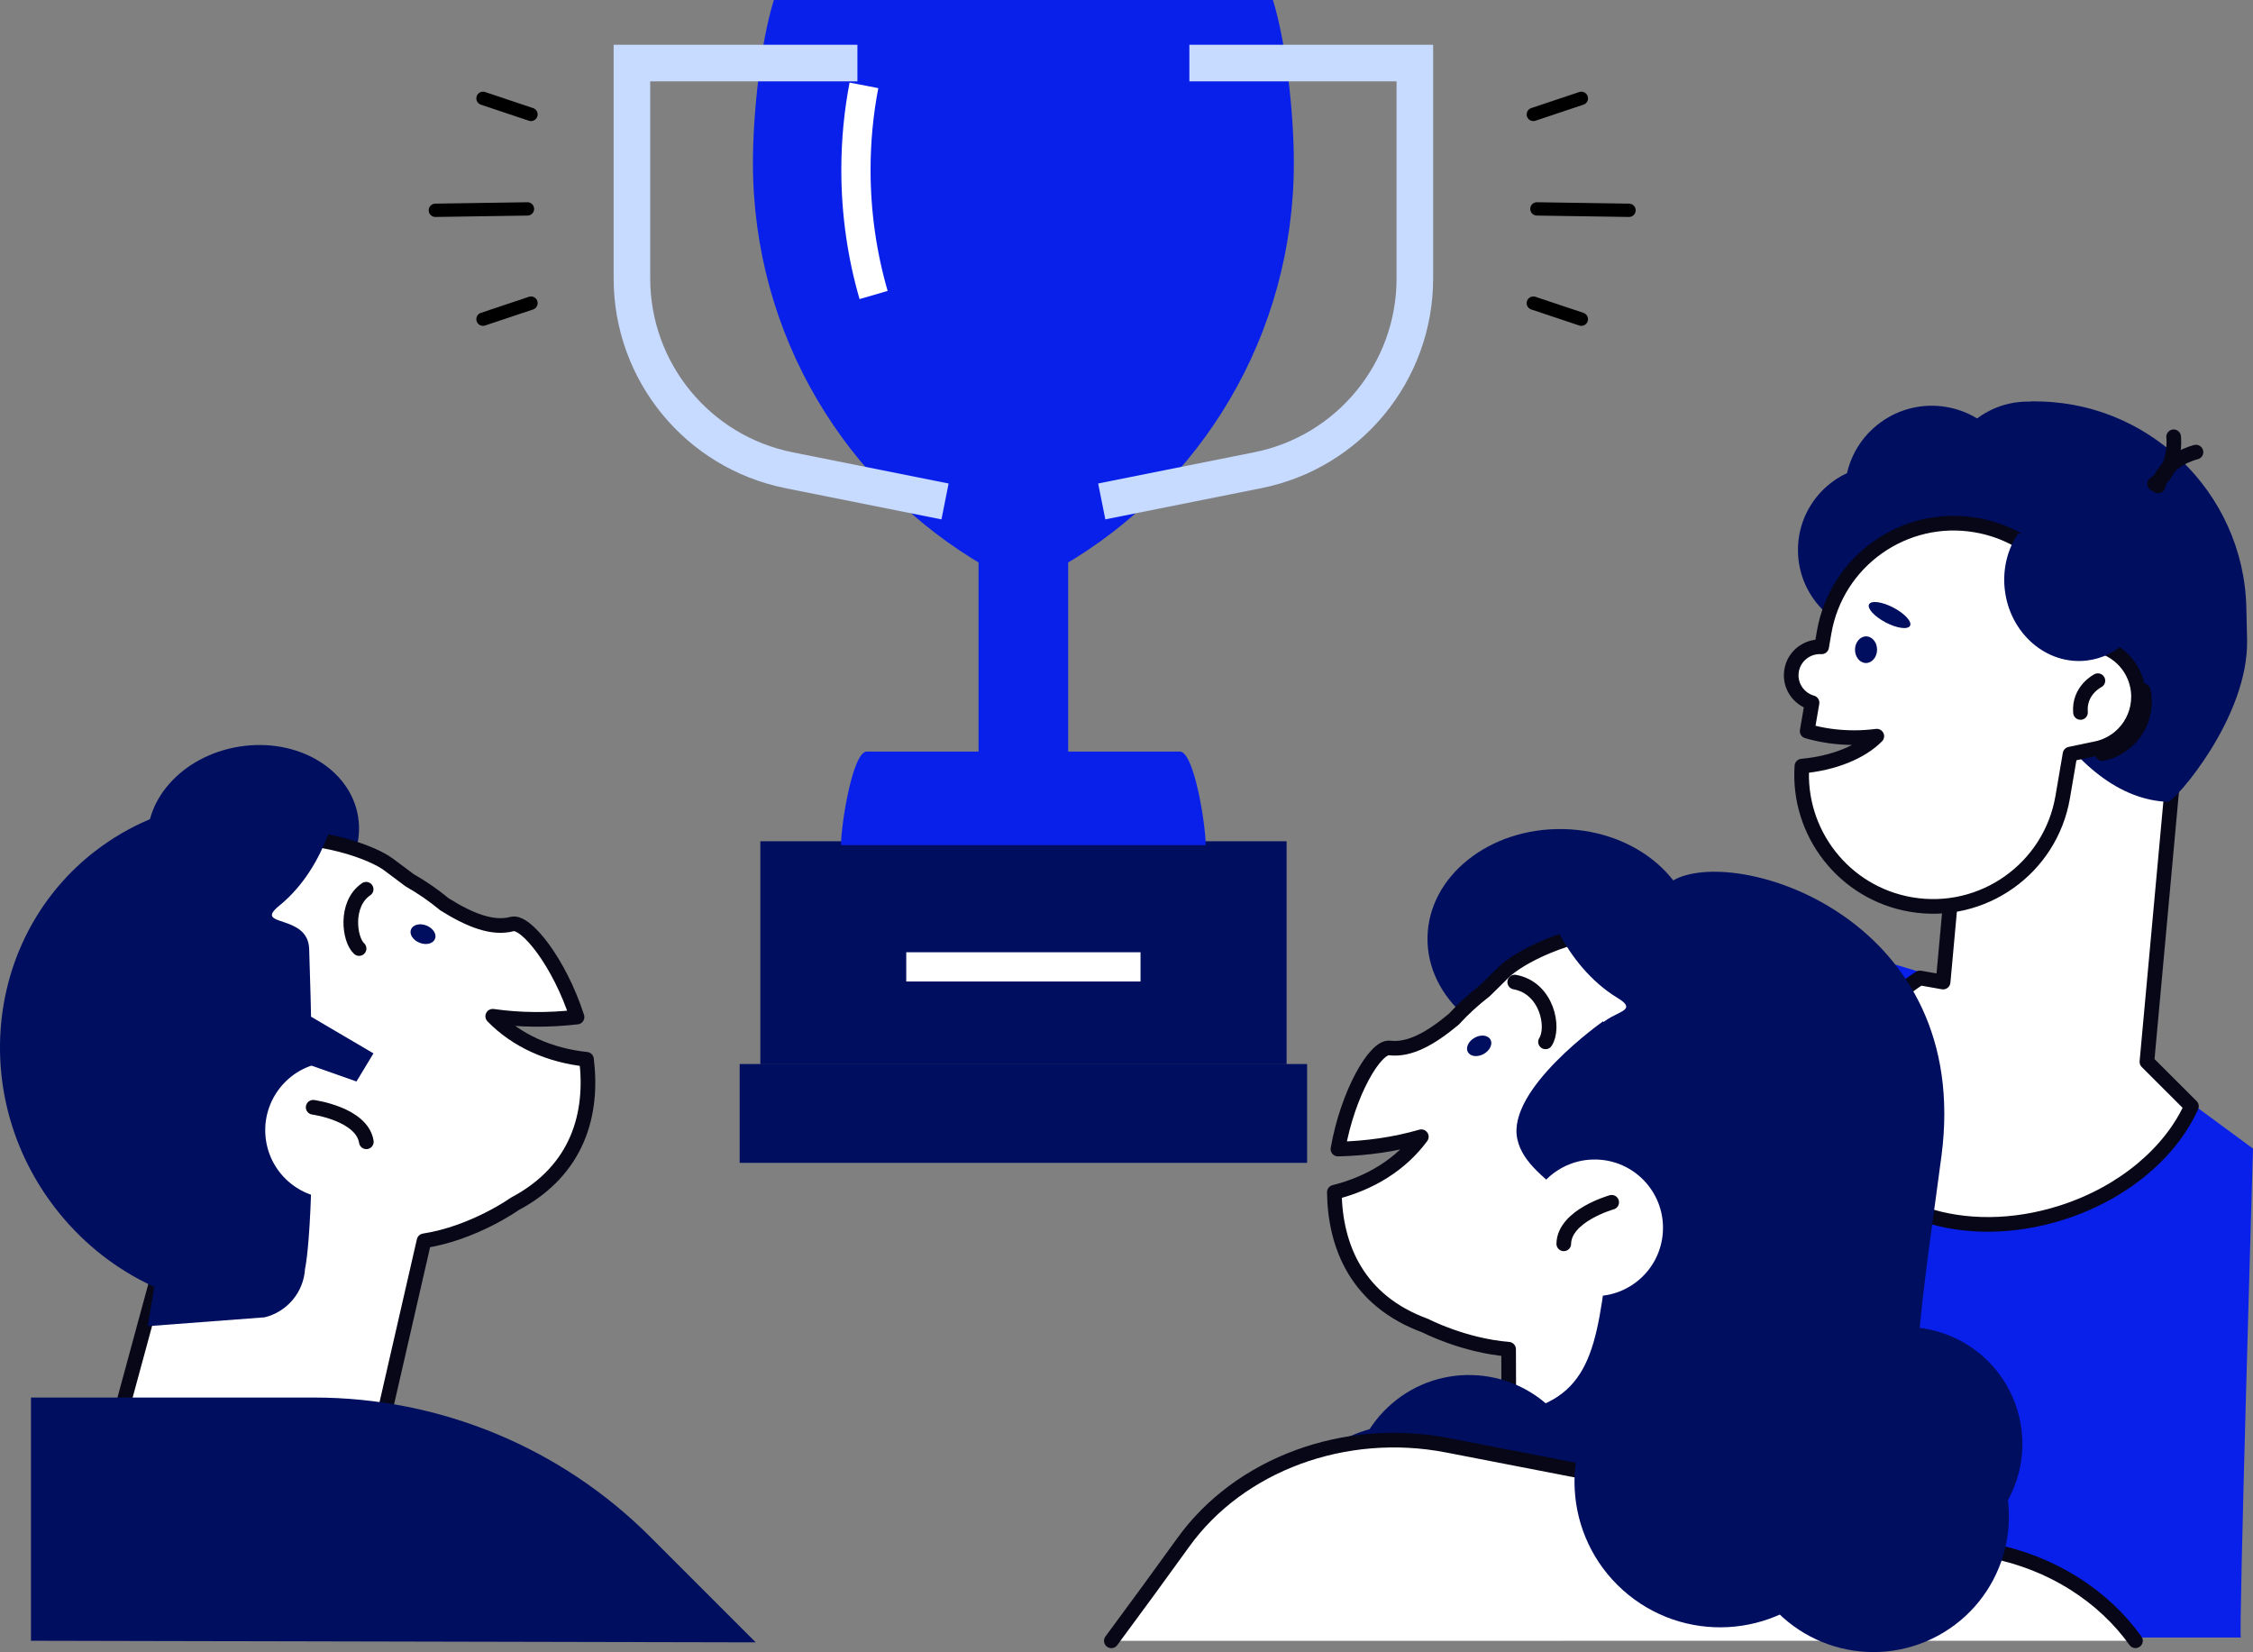
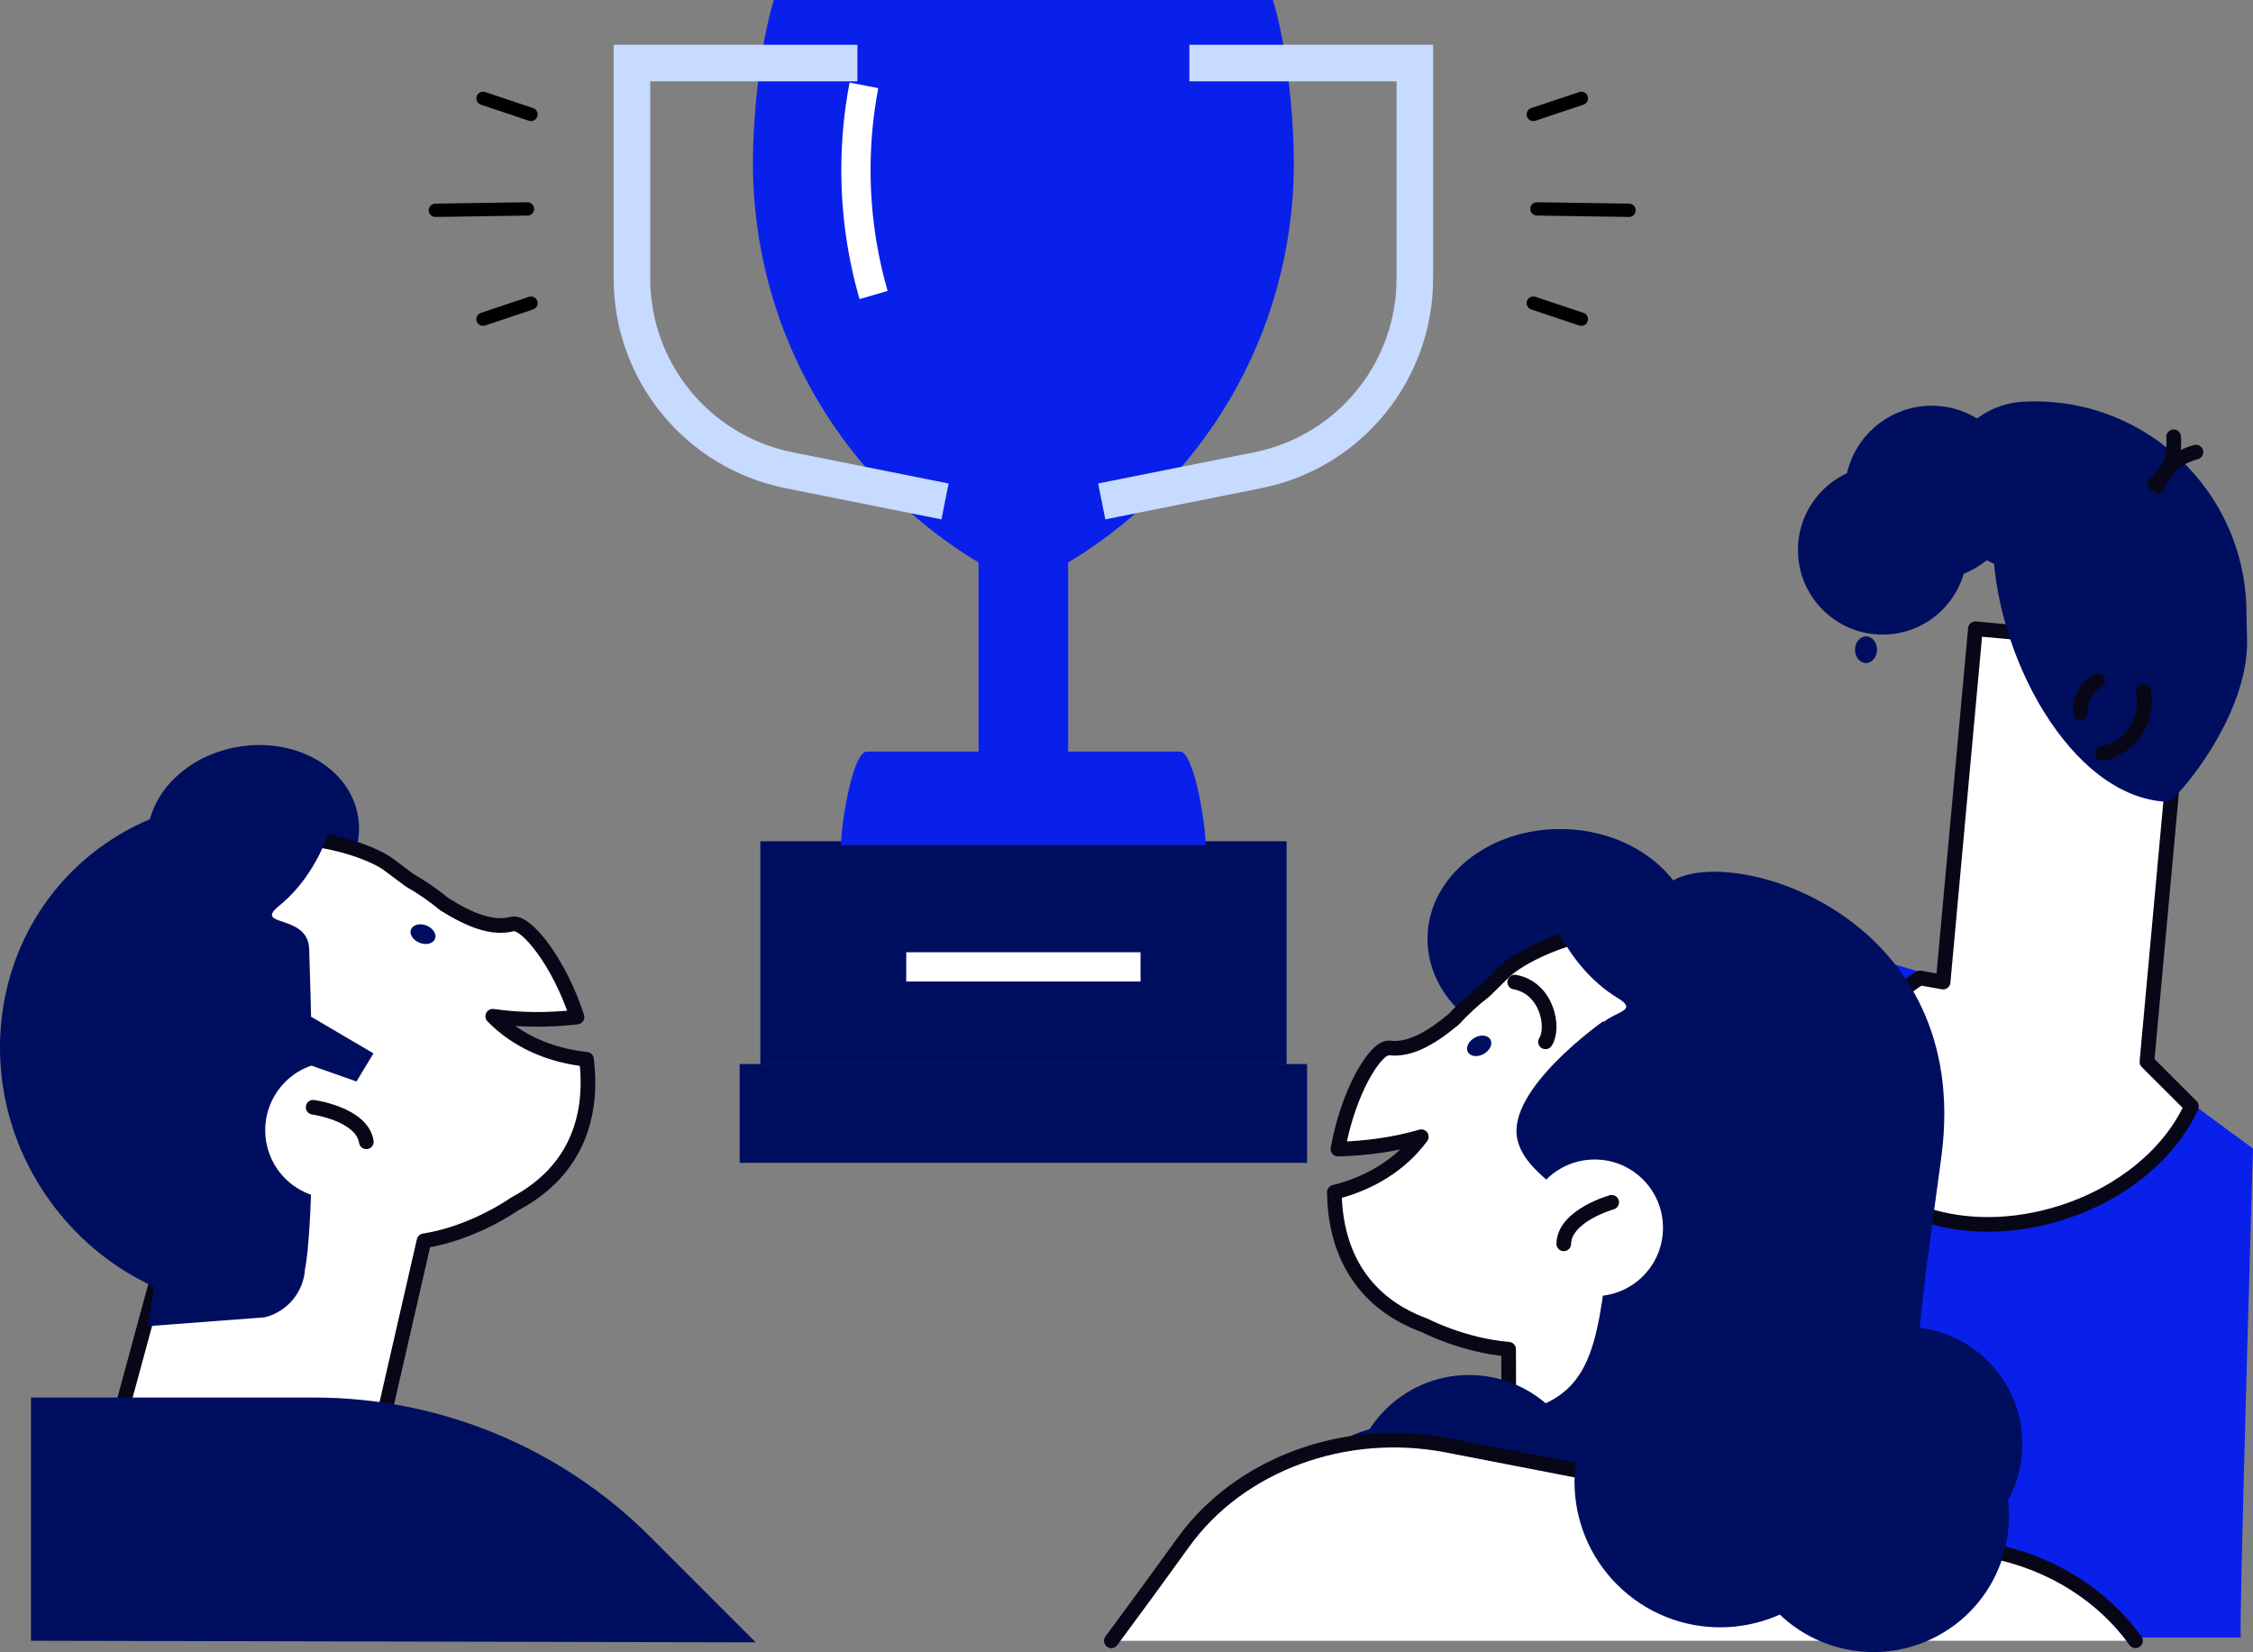
<svg xmlns="http://www.w3.org/2000/svg" id="Layer_2" data-name="Layer 2" viewBox="0 0 338.13 247.93">
  <rect x="0" y="0" width="338.13" height="247.93" fill="#808080" stroke="none" />
  <defs>
    <style>
      .cls-1 {
        fill: #0920eb;
      }

      .cls-2 {
        stroke: #c7daff;
        stroke-miterlimit: 10;
        stroke-width: 5.49px;
      }

      .cls-2, .cls-3, .cls-4, .cls-5 {
        fill: none;
      }

      .cls-3 {
        stroke: #000;
        stroke-width: 2px;
      }

      .cls-3, .cls-6, .cls-5 {
        stroke-linecap: round;
        stroke-linejoin: round;
      }

      .cls-4 {
        stroke: #fff;
        stroke-width: 4.39px;
      }

      .cls-7, .cls-6 {
        fill: #fff;
      }

      .cls-6, .cls-5 {
        stroke: #080717;
        stroke-width: 2.2px;
      }

      .cls-8 {
        fill: #000e60;
      }
    </style>
  </defs>
  <g id="Layer_1-2" data-name="Layer 1">
    <g>
      <g>
        <g>
          <rect class="cls-8" x="111.01" y="159.68" width="85.16" height="14.83" />
          <rect class="cls-8" x="114.13" y="126.28" width="78.93" height="33.4" />
          <rect class="cls-8" x="114.13" y="126.28" width="78.93" height="33.4" />
          <path class="cls-1" d="M180.95,126.82c0-3.07-1.74-14.03-3.87-14.03h-47c-2.12,0-3.86,10.95-3.86,14.03" />
-           <path class="cls-1" d="M159.39,84.96c20.79-12.03,34.79-34.6,34.79-60.51,0-7.24-1.11-17.89-3.14-24.45h-74.9c-2.04,6.57-3.14,17.22-3.14,24.45,0,25.9,14.01,48.48,34.79,60.51v27.69" />
+           <path class="cls-1" d="M159.39,84.96c20.79-12.03,34.79-34.6,34.79-60.51,0-7.24-1.11-17.89-3.14-24.45h-74.9c-2.04,6.57-3.14,17.22-3.14,24.45,0,25.9,14.01,48.48,34.79,60.51" />
          <path class="cls-4" d="M131.11,44.27c-1.73-5.96-2.65-12.27-2.65-18.79,0-4.33.41-8.57,1.2-12.67" />
          <line class="cls-4" x1="171.17" y1="145.1" x2="136.01" y2="145.1" />
          <rect class="cls-1" x="146.86" y="80.76" width="13.45" height="39.13" />
        </g>
        <g>
          <path class="cls-2" d="M178.5,9.46h33.84v32.33c0,13.99-9.87,26.04-23.59,28.78l-23.4,4.68" />
          <path class="cls-2" d="M128.68,9.46h-33.84v32.33c0,13.99,9.87,26.04,23.59,28.78l23.4,4.68" />
        </g>
      </g>
      <path class="cls-1" d="M336.3,245.74h-92.34l9.14-81.97c1.08-9.72,8.17-17.7,17.7-19.92h0c3.94-.92,8.05-.79,11.92.38l29.13,8.8,26.28,19.34s-2.19,73.73-1.82,73.36Z" />
      <g>
        <path class="cls-6" d="M322.21,159.34l5.68-62.11-31.42-2.87-4.85,53.02-3.49-.62c-9.34,6.04-14.33,15.62-11.6,24.11,3.5,10.86,18.27,15.82,32.99,11.08,9.27-2.98,16.3-9.1,19.37-15.93l-6.68-6.67Z" />
        <path class="cls-8" d="M304.73,60.25l-1.21,4.82c-.7.02-1.4.07-2.08.16-1.52,4.89-2.35,10.16-2.35,15.66,0,17.06,11.68,38.95,26.28,39.44.97,0,12.14-12.66,11.87-24.36l-.11-4.79c-.4-17.41-14.98-31.33-32.39-30.93Z" />
-         <path class="cls-8" d="M313.96,96.26c-.96-9.06-7.36-17-15.91-18.9h0c-5.33-1.18-10.45.23-14.3,3.43,2.44-.51,9.38-1.55,12.05,2.42,3.27,4.85,6.65,15,18.16,13.04Z" />
        <path class="cls-8" d="M269.84,82.83c.16,7.01,5.98,12.56,12.99,12.4,7.01-.16,12.56-5.98,12.4-12.99-.16-7.01-5.98-12.56-12.99-12.4-7.01.16-12.56,5.98-12.4,12.99Z" />
        <path class="cls-8" d="M309.88,64.07c13.77,1.43,24.72,12.66,25.55,26.73-3.05,2.13-6.79,3.42-10.85,3.52-10.56.24-19.31-7.7-19.54-17.75-.11-4.79,1.73-9.18,4.83-12.5Z" />
        <path class="cls-8" d="M291.64,73.26c.16,7.01,5.98,12.56,12.99,12.4,7.01-.16,12.56-5.98,12.4-12.99-.16-7.01-5.98-12.56-12.99-12.4-7.01.16-12.56,5.98-12.4,12.99Z" />
        <circle class="cls-8" cx="289.91" cy="73.94" r="13.06" transform="translate(11.86 184.39) rotate(-35.97)" />
        <path class="cls-5" d="M329.57,67.85s-4.67,1.04-5.69,5.07" />
        <path class="cls-5" d="M326.22,65.55s.59,4.75-2.86,7.07" />
-         <path class="cls-6" d="M320.78,102.92h0c-.8-3.79-4.17-6.37-7.9-6.31-.72-8.76-7.28-16.26-16.34-17.81h0c-10.74-1.84-20.94,5.38-22.78,16.12l-.37,2.15c-2.18-.13-4.15,1.38-4.51,3.58h0c-.36,2.18,1,4.22,3.07,4.81l-.73,4.26c2.12.62,4.51.98,7.05.98,1.17,0,2.3-.08,3.4-.22-2.33,2.36-6.43,4.06-11.24,4.49-.68,9.97,6.29,19.04,16.36,20.77,10.74,1.84,20.94-5.38,22.78-16.12l1.1-6.45,3.96-.83c4.3-.9,7.05-5.12,6.15-9.42Z" />
        <path class="cls-5" d="M315.52,113.09c4.3-.9,7.05-5.12,6.15-9.42h0" />
        <path class="cls-5" d="M314.85,102.15s-2.89,1.43-2.61,4.77" />
        <path class="cls-8" d="M278.4,97.48c-.01,1.11.72,2.01,1.63,2.02.91.01,1.67-.88,1.68-1.98.01-1.11-.72-2.01-1.63-2.02-.91-.01-1.67.88-1.68,1.98Z" />
        <path class="cls-8" d="M280.51,90.69c-.32.61.8,1.83,2.49,2.72,1.7.89,3.34,1.11,3.66.5.32-.61-.8-1.83-2.49-2.72s-3.34-1.11-3.66-.5Z" />
-         <path class="cls-8" d="M302.86,80.07c7.97.23,14.93,7.03,16.29,16.2-1.61,1.55-3.67,2.59-5.98,2.86-6.02.7-11.52-4.06-12.29-10.62-.36-3.13.42-6.1,1.98-8.43Z" />
      </g>
      <path class="cls-8" d="M254.31,141.4c-.17,9.17-9.29,16.43-20.35,16.22-11.07-.21-19.89-7.81-19.72-16.98.17-9.17,9.29-16.43,20.35-16.22,11.07.21,19.89,7.81,19.72,16.98Z" />
      <path class="cls-6" d="M273.02,155.2c-17.66-25.86-43.22-13.41-47.34-9.31-.97.96-1.9,1.89-2.82,2.78-1.71,1.32-3.27,2.75-4.68,4.29-3.48,2.9-6.63,4.67-9.64,4.31-2.13-.25-6.25,6.72-7.74,15.17,4.35-.1,8.57-.71,12.51-1.85-3.06,4.16-7.69,7-13.05,8.33.11,8.13,3.44,16.3,13.66,20.03,0,0,5.69,2.97,12.49,3.53l.12,31.71,34.11-.13,1.92-28.88c.54-.35,1.08-.71,1.6-1.09,16.02-11.49,19.63-33.12,8.87-48.89Z" />
      <circle class="cls-8" cx="220.46" cy="224.07" r="17.74" transform="translate(-93.69 213.2) rotate(-43.48)" />
      <path class="cls-8" d="M269,137.86c-11.07-6.33-24.11-6.2-34.98-.84,3.33.86,6.59,2.14,9.69,3.92,21.02,12.03,27.09,40.96,13.55,64.63-.75,1.31-1.56,2.58-2.39,3.8,11.05-1.84,21.33-8.59,27.45-19.27,10.62-18.56,4.66-41.94-13.31-52.23Z" />
      <path class="cls-8" d="M231.65,134.55s2.78,10.16,11.14,15.23c4.42,2.68-4.13,1.7-3.57,7.02,4.17,39.89,7.2,47.47,7.2,47.47.68,3.43,3.52,6.02,6.99,6.39l10.48,1.1,3.48-9.57,6.14-41.39s-20.94-31.47-41.85-26.26Z" />
      <path class="cls-5" d="M227.33,147.38c4.89.89,5.99,6.89,4.62,8.97" />
      <path class="cls-8" d="M222.67,158.17c-.93.52-1.99.39-2.37-.28-.37-.67.08-1.64,1.02-2.16.93-.52,1.99-.39,2.37.28.37.67-.08,1.64-1.02,2.16Z" />
      <path class="cls-8" d="M240.62,153.25s-14.55,10.19-12.9,17.7c1.65,7.51,14.78,9.25,13.04,22.09-1.74,12.83-4,19.1-19.59,19.6-20.8.67-25.05,4.4-25.27,16.06-.22,11.66,49.88-.87,49.88-.87,0,0,18.6-18.49-5.17-74.59Z" />
      <path class="cls-7" d="M229.08,184.07c-.11,5.66,4.39,10.34,10.06,10.44,5.66.11,10.34-4.39,10.44-10.06.11-5.66-4.4-10.34-10.06-10.44-5.66-.11-10.34,4.39-10.44,10.06Z" />
      <path class="cls-5" d="M241.88,180.43s-7.11,1.99-7.19,6.23" />
      <circle class="cls-8" cx="285.97" cy="216.67" r="17.55" transform="translate(-59.78 120.87) rotate(-21.66)" />
      <path class="cls-6" d="M320.49,246.23c-4.81-6.71-12.5-11.73-21.79-13.53l-81.49-15.81c-15.37-2.98-31.2,2.85-39.64,14.6-3.28,4.56-6.93,9.55-10.78,14.75" />
      <path class="cls-8" d="M251.49,131.92c9.96-4.9,44.46,6.23,39.9,41.44-2.27,17.51-6.81,43.85-1.6,52.92s4.62,2.68-2.39,9.72c-7.01,7.05-33.95,4.51-38.93-.97-4.98-5.48-18.05-1.2,2.01-33.43,20.06-32.23.33-48.76-1.74-49.99-2.07-1.24-11.85-12.51,2.77-19.69Z" />
      <circle class="cls-8" cx="258.16" cy="222.35" r="21.86" transform="translate(-79.73 266.13) rotate(-48.12)" />
      <path class="cls-8" d="M22.26,127.57c1.14,7.2,9.11,11.93,17.8,10.56,8.7-1.37,14.83-8.32,13.69-15.53-1.14-7.2-9.11-11.93-17.8-10.56-8.7,1.37-14.83,8.32-13.69,15.53Z" />
      <path class="cls-6" d="M88.02,158.97c-5.49-.58-10.47-2.76-14.07-6.46,4.07.58,8.32.62,12.65.12-2.63-8.16-7.67-14.51-9.74-13.96-2.94.77-6.3-.55-10.14-2.95-1.61-1.33-3.35-2.54-5.23-3.61-1.03-.76-2.08-1.55-3.17-2.37-4.65-3.5-31.67-12.33-45.62,15.71-7.8,15.68-2.93,34.59,11.39,44.69l-9.72,35.78,41.87-7.43,7.4-32.28c7.45-1.15,13.6-5.53,13.6-5.53,9.6-5.09,11.78-13.64,10.78-21.71Z" />
      <path class="cls-8" d="M14.31,127.71c10.1-7.79,23.03-9.45,34.53-5.63-3.18,1.31-6.23,3.03-9.06,5.21-19.18,14.8-21.22,44.29-4.57,65.87.92,1.2,1.89,2.34,2.89,3.44-11.2-.31-22.31-5.58-29.83-15.33-13.06-16.93-10.36-40.91,6.03-53.56Z" />
      <path class="cls-8" d="M50.85,119.32s-1.36,10.45-8.95,16.61c-4.01,3.26,4.32,1.12,4.5,6.47,1.34,40.08-.62,48.01-.62,48.01-.2,3.49-2.66,6.44-6.05,7.28l-17.55,1.33.97-5.84-10.15-42.12s16.43-34.05,37.85-31.74Z" />
-       <path class="cls-5" d="M54.95,133.45c-3.24,2.2-2.54,7.57-1.06,8.9" />
      <path class="cls-8" d="M62.98,141.49c1,.39,2.03.12,2.31-.6.28-.72-.31-1.61-1.3-2s-2.03-.12-2.31.6c-.28.72.31,1.61,1.3,2Z" />
      <path class="cls-7" d="M60.18,168.02c.88,5.59-2.94,10.84-8.53,11.72-5.59.88-10.84-2.94-11.72-8.53-.88-5.59,2.94-10.84,8.53-11.72,5.59-.88,10.84,2.94,11.72,8.53Z" />
      <path class="cls-5" d="M47,166.17s7.31.99,7.98,5.18" />
      <circle class="cls-8" cx="281.16" cy="227.58" r="20.34" transform="translate(-74.17 159.88) rotate(-28.2)" />
      <polygon class="cls-8" points="40.81 149.13 56.05 158.08 53.5 162.3 41.1 157.93 40.81 149.13" />
      <path class="cls-8" d="M4.65,246.23v-36.5h42.49c18.91,0,37.05,7.51,50.42,20.88l15.86,15.86s-107.79-.24-108.77-.24Z" />
      <line class="cls-3" x1="230.66" y1="31.35" x2="244.48" y2="31.56" />
      <line class="cls-3" x1="230.12" y1="45.49" x2="237.33" y2="47.9" />
      <line class="cls-3" x1="79.16" y1="31.35" x2="65.34" y2="31.56" />
      <line class="cls-3" x1="79.69" y1="45.49" x2="72.49" y2="47.9" />
      <line class="cls-3" x1="230.12" y1="17.17" x2="237.33" y2="14.76" />
      <line class="cls-3" x1="79.69" y1="17.17" x2="72.49" y2="14.76" />
    </g>
  </g>
</svg>